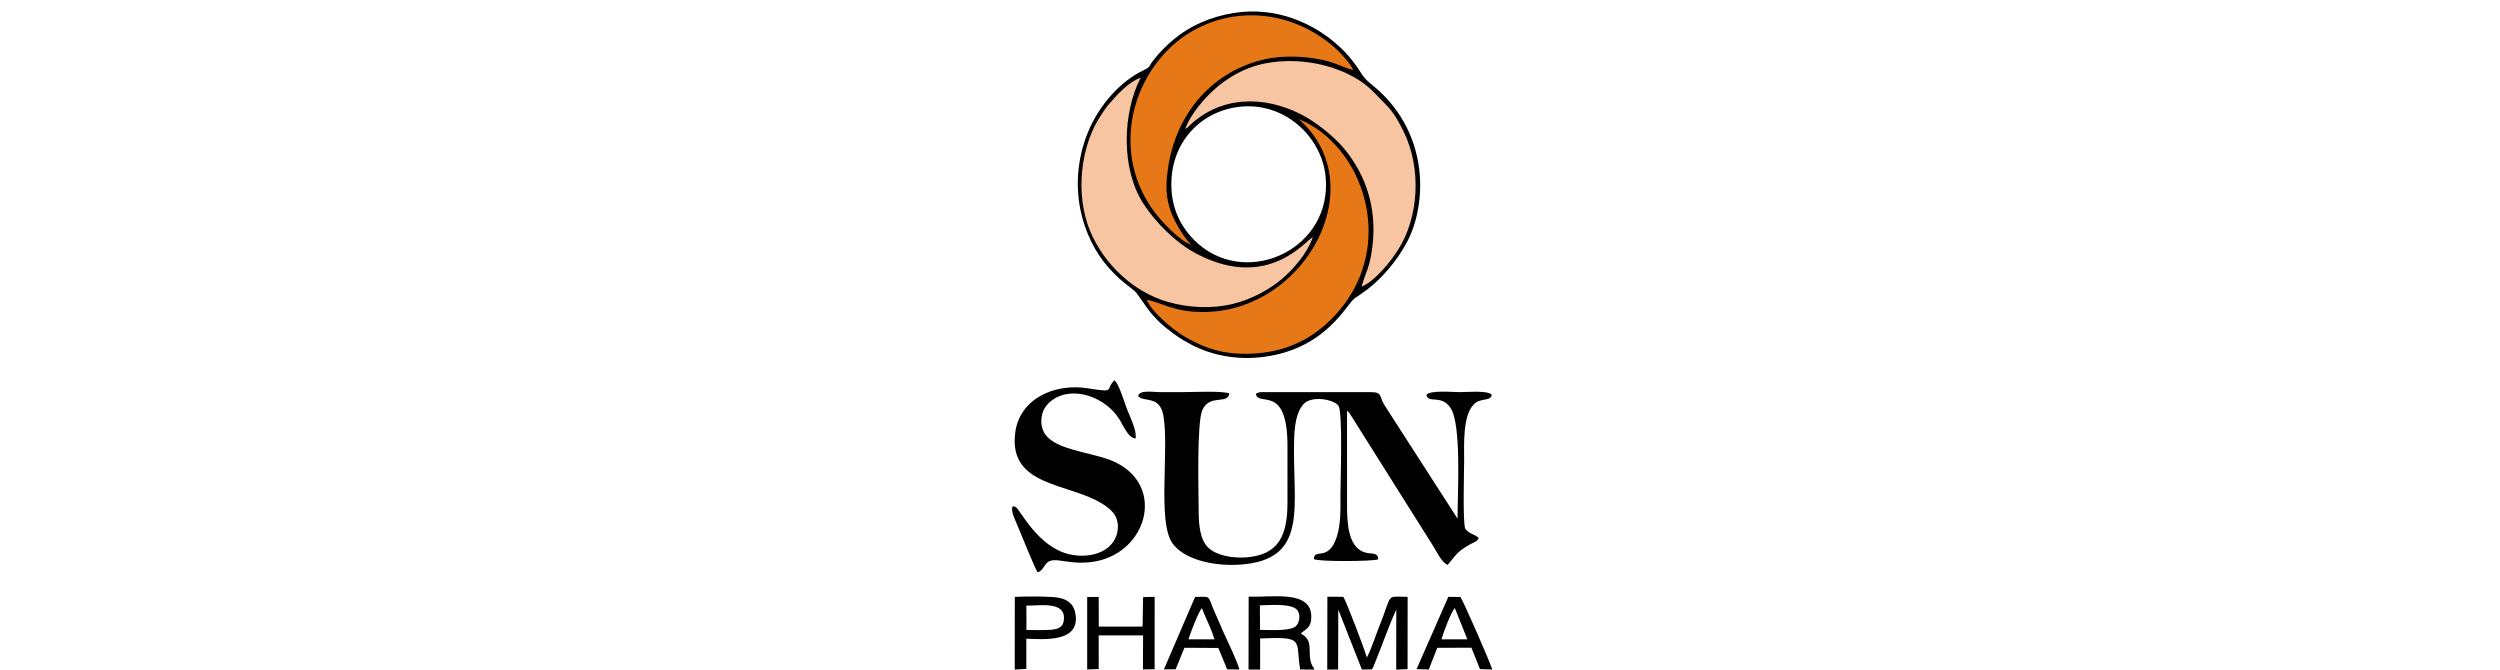
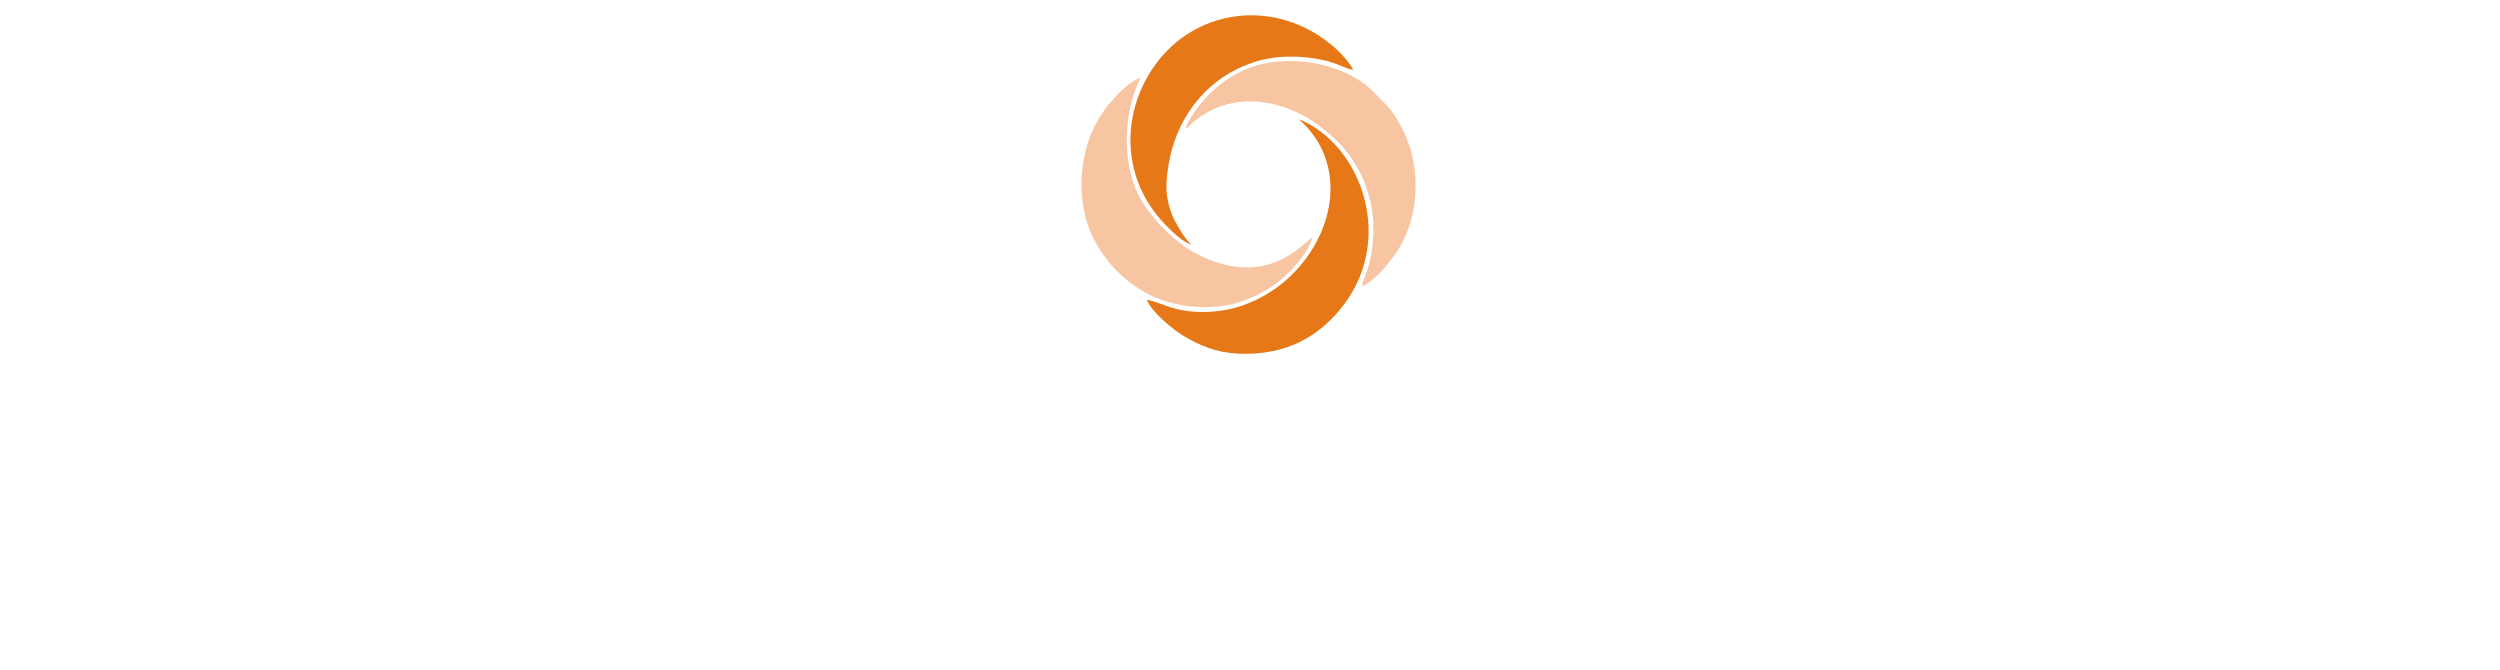
<svg xmlns="http://www.w3.org/2000/svg" width="112" height="30" viewBox="0 0 112 30" fill="none">
  <g clip-path="url(#clip0_310_734)">
-     <path fill-rule="evenodd" clip-rule="evenodd" d="M59.955 27.309L61.011 29.992L61.452 29.99C61.528 29.892 61.496 29.937 61.547 29.823C61.565 29.782 61.597 29.692 61.616 29.647C61.928 28.894 62.234 27.998 62.554 27.307L62.55 30L63.059 29.976L63.062 26.739C62.045 26.733 62.406 26.546 61.786 28.079C61.631 28.46 61.415 29.134 61.235 29.454C61.146 29.128 60.296 26.883 60.177 26.737L59.467 26.732L59.46 29.997L59.947 29.992L59.955 27.309L59.955 27.309ZM56.443 27.119C56.902 27.111 57.932 27.012 58.142 27.366C58.281 27.601 58.197 27.93 58.041 28.063C57.778 28.285 56.849 28.22 56.449 28.218L56.443 27.119V27.119ZM55.934 29.995L56.454 29.994L56.454 28.603C58.49 28.515 58.026 28.675 58.247 29.992L58.882 29.997C58.793 29.761 58.865 29.979 58.779 29.8C58.524 29.274 58.911 28.703 58.277 28.386C58.483 28.171 58.742 28.15 58.747 27.64C58.758 26.434 57.046 26.759 55.94 26.732L55.934 29.995H55.934ZM49.221 28.466L51.21 28.466L51.203 29.991L51.727 29.982L51.729 26.737L51.21 26.751L51.188 28.07L49.225 28.072L49.221 26.741L48.706 26.747L48.706 29.992L49.222 29.973L49.221 28.466V28.466ZM64.577 28.643C64.66 28.342 65.012 27.41 65.175 27.238L65.738 28.642L64.577 28.643ZM63.462 29.977L64.01 29.993L64.39 29.021L65.919 29.019L66.303 29.974L66.855 29.996C66.776 29.709 65.546 26.895 65.426 26.746L64.886 26.737L63.462 29.977V29.977ZM53.243 28.642C53.324 28.368 53.698 27.395 53.847 27.241C54.005 27.687 54.282 28.179 54.404 28.641L53.243 28.642ZM53.063 29.02L54.582 29.029L54.976 29.986L55.526 29.994C55.385 29.518 55.02 28.788 54.805 28.309C54.679 28.027 54.575 27.768 54.445 27.484C54.065 26.659 54.325 26.727 53.54 26.743L52.142 29.99L52.669 29.983L53.063 29.02L53.063 29.02ZM45.982 27.131C46.558 27.142 47.678 26.928 47.666 27.689C47.66 28.085 47.449 28.185 47.071 28.214C46.741 28.238 46.335 28.229 45.984 28.222L45.982 27.131ZM45.979 28.614C46.74 28.638 48.468 28.81 48.165 27.43C48.057 26.939 47.655 26.772 47.13 26.744C46.619 26.716 45.974 26.717 45.463 26.741L45.46 29.997L45.98 29.966L45.979 28.614V28.614ZM50.989 17.746C51.222 18.031 51.954 17.698 52.118 18.611C52.385 20.096 51.85 23.35 52.513 24.319C53.008 25.042 54.291 25.37 55.518 25.297C58.704 25.105 57.886 22.632 57.977 19.684C57.995 19.093 58.068 18.46 58.409 18.093C58.749 17.729 59.71 17.869 59.957 18.167C60.165 18.418 60.053 21.565 60.052 22.171C60.052 22.808 60.075 23.487 59.884 24.063C59.509 25.195 58.858 24.534 58.866 25.05C59.098 25.17 61.5 25.152 61.741 25.059C61.729 24.713 61.455 24.848 61.123 24.74C60.346 24.49 60.348 23.267 60.348 22.569L60.347 18.406C60.466 18.495 60.356 18.393 60.451 18.498L64.221 24.487C64.374 24.737 64.59 25.197 64.854 25.306C65.238 24.873 65.225 24.746 65.85 24.392C66.052 24.278 66.166 24.276 66.248 24.103C66.082 23.931 65.789 23.913 65.648 23.69C65.522 23.492 65.594 20.975 65.594 20.63C65.594 19.951 65.508 18.483 66.11 18.044C66.399 17.832 66.755 17.977 66.834 17.697C66.689 17.481 65.83 17.567 65.377 17.567C65.07 17.567 64.045 17.468 63.9 17.697C64.009 18.101 64.577 17.65 64.991 18.286C65.483 19.04 65.296 22.133 65.299 23.238L62.029 18.157C61.768 17.749 61.953 17.567 61.403 17.567L56.792 17.568C56.534 17.569 56.431 17.539 56.263 17.645C56.369 18.256 57.679 17.159 57.679 19.984V22.519C57.679 23.997 57.278 24.849 55.862 24.967C55.215 25.021 54.523 24.888 54.148 24.552C53.771 24.213 53.7 23.547 53.7 22.867C53.7 22.116 53.606 18.931 53.869 18.362C54.203 17.637 54.989 18.142 55.078 17.627C54.738 17.501 53.5 17.567 53.014 17.567C52.655 17.567 52.295 17.567 51.935 17.567C51.655 17.567 51.038 17.452 50.989 17.746H50.989ZM46.487 25.642C46.873 25.507 46.728 25.017 47.416 25.106C47.912 25.171 48.253 25.24 48.781 25.192C51.499 24.947 52.424 21.394 49.45 20.51C48.151 20.124 46.668 20.016 46.652 18.89C46.644 18.39 46.894 18.101 47.15 17.918C48.084 17.249 49.565 17.814 50.158 18.801C50.377 19.167 50.564 19.623 50.872 19.645C50.951 19.341 50.614 18.643 50.486 18.32C50.382 18.057 50.123 17.169 49.924 17.038C49.493 17.455 50.027 17.605 48.745 17.397C47.252 17.155 45.694 17.855 45.485 19.359C45.146 21.803 47.888 21.638 49.353 22.55C49.694 22.762 50.098 23.047 50.081 23.613C50.05 24.684 48.888 25.069 47.885 24.827C46.507 24.494 45.721 22.88 45.529 22.738C45.228 22.515 45.362 23.026 45.42 23.156C45.597 23.556 46.349 25.448 46.487 25.642L46.487 25.642ZM52.495 8.648C52.297 6.534 53.701 4.971 55.569 4.78C57.562 4.576 59.211 6.133 59.387 7.906C59.706 11.124 55.954 12.882 53.698 10.939C53.154 10.471 52.593 9.696 52.495 8.648ZM55.286 0.58C54.192 0.751 53.285 1.184 52.619 1.734C52.282 2.012 51.932 2.356 51.665 2.706C51.429 3.015 51.57 2.984 51.19 3.168C50.232 3.632 49.35 4.604 48.851 5.672C48.408 6.621 48.178 7.789 48.334 8.983C48.471 10.04 48.894 11.01 49.443 11.721C50.097 12.568 50.777 12.942 50.908 13.117C51.353 13.713 51.548 14.131 52.248 14.696C52.627 15.001 52.924 15.211 53.406 15.459C54.348 15.941 55.484 16.147 56.665 15.982C59.448 15.594 60.321 13.611 60.701 13.355C60.896 13.223 61.106 13.084 61.281 12.948C61.91 12.46 62.59 11.685 63.034 10.845C63.503 9.957 63.723 8.755 63.582 7.588C63.395 6.029 62.617 4.737 61.525 3.85C60.975 3.404 61.107 3.409 60.651 2.799C59.725 1.56 57.725 0.199 55.286 0.58V0.58Z" fill="black" />
    <path fill-rule="evenodd" clip-rule="evenodd" d="M53.102 5.779C53.241 5.697 53.168 5.74 53.28 5.634C54.69 4.295 56.603 4.262 58.301 5.13C58.941 5.457 59.759 6.106 60.221 6.664C61.232 7.885 61.684 9.386 61.486 11.02C61.364 12.028 61.189 12.155 61 12.84C61.583 12.613 62.292 11.73 62.636 11.189C63.574 9.714 63.671 7.561 62.918 5.971C62.412 4.905 62.206 4.824 61.545 4.13C60.549 3.084 58.495 2.462 56.625 2.852C55.409 3.105 54.4 3.866 53.694 4.764C53.498 5.013 53.21 5.431 53.102 5.779L53.102 5.779ZM58.814 10.62C58.459 10.819 56.788 13.008 53.644 11.389C52.7 10.903 51.772 9.975 51.224 9.125C50.206 7.543 50.292 5.071 51.098 3.484C50.572 3.66 50.053 4.234 49.724 4.617C49.618 4.741 49.636 4.702 49.546 4.834C49.49 4.918 49.444 4.988 49.386 5.07C48.379 6.5 48.157 8.749 48.851 10.382C49.468 11.834 50.775 13.084 52.322 13.527C53.226 13.785 54.274 13.847 55.22 13.618C56.099 13.406 56.887 12.952 57.414 12.51C57.886 12.113 58.56 11.384 58.814 10.62L58.814 10.62Z" fill="#F7C5A2" />
-     <path fill-rule="evenodd" clip-rule="evenodd" d="M58.178 5.333C61.181 7.959 59.077 12.755 55.339 13.787C54.682 13.969 53.9 14.029 53.179 13.933C52.429 13.833 52.006 13.571 51.38 13.426C51.55 13.937 52.535 14.761 53.024 15.05C53.739 15.472 54.461 15.794 55.468 15.842C57.684 15.946 59.071 15.012 60.009 13.898C62.575 10.851 61.03 6.482 58.178 5.333L58.178 5.333ZM53.383 10.966C53.135 10.793 52.642 9.98 52.49 9.576C52.221 8.86 52.211 8.333 52.332 7.506C52.69 5.05 54.365 3.135 56.75 2.636C57.396 2.501 58.21 2.512 58.867 2.614C59.84 2.764 60.063 2.997 60.625 3.14C60.517 2.869 60.073 2.385 59.894 2.222C57.459 9.46797e-05 54.042 0.283 52.11 2.46C50.441 4.341 50.043 7.265 51.728 9.504C52.051 9.934 52.845 10.803 53.383 10.966V10.966Z" fill="#E67817" />
+     <path fill-rule="evenodd" clip-rule="evenodd" d="M58.178 5.333C61.181 7.959 59.077 12.755 55.339 13.787C54.682 13.969 53.9 14.029 53.179 13.933C52.429 13.833 52.006 13.571 51.38 13.426C51.55 13.937 52.535 14.761 53.024 15.05C53.739 15.472 54.461 15.794 55.468 15.842C57.684 15.946 59.071 15.012 60.009 13.898C62.575 10.851 61.03 6.482 58.178 5.333L58.178 5.333M53.383 10.966C53.135 10.793 52.642 9.98 52.49 9.576C52.221 8.86 52.211 8.333 52.332 7.506C52.69 5.05 54.365 3.135 56.75 2.636C57.396 2.501 58.21 2.512 58.867 2.614C59.84 2.764 60.063 2.997 60.625 3.14C60.517 2.869 60.073 2.385 59.894 2.222C57.459 9.46797e-05 54.042 0.283 52.11 2.46C50.441 4.341 50.043 7.265 51.728 9.504C52.051 9.934 52.845 10.803 53.383 10.966V10.966Z" fill="#E67817" />
  </g>
  <defs>
    <clipPath id="clip0_310_734">
      <rect width="22" height="30" fill="white" transform="translate(45)" />
    </clipPath>
  </defs>
</svg>